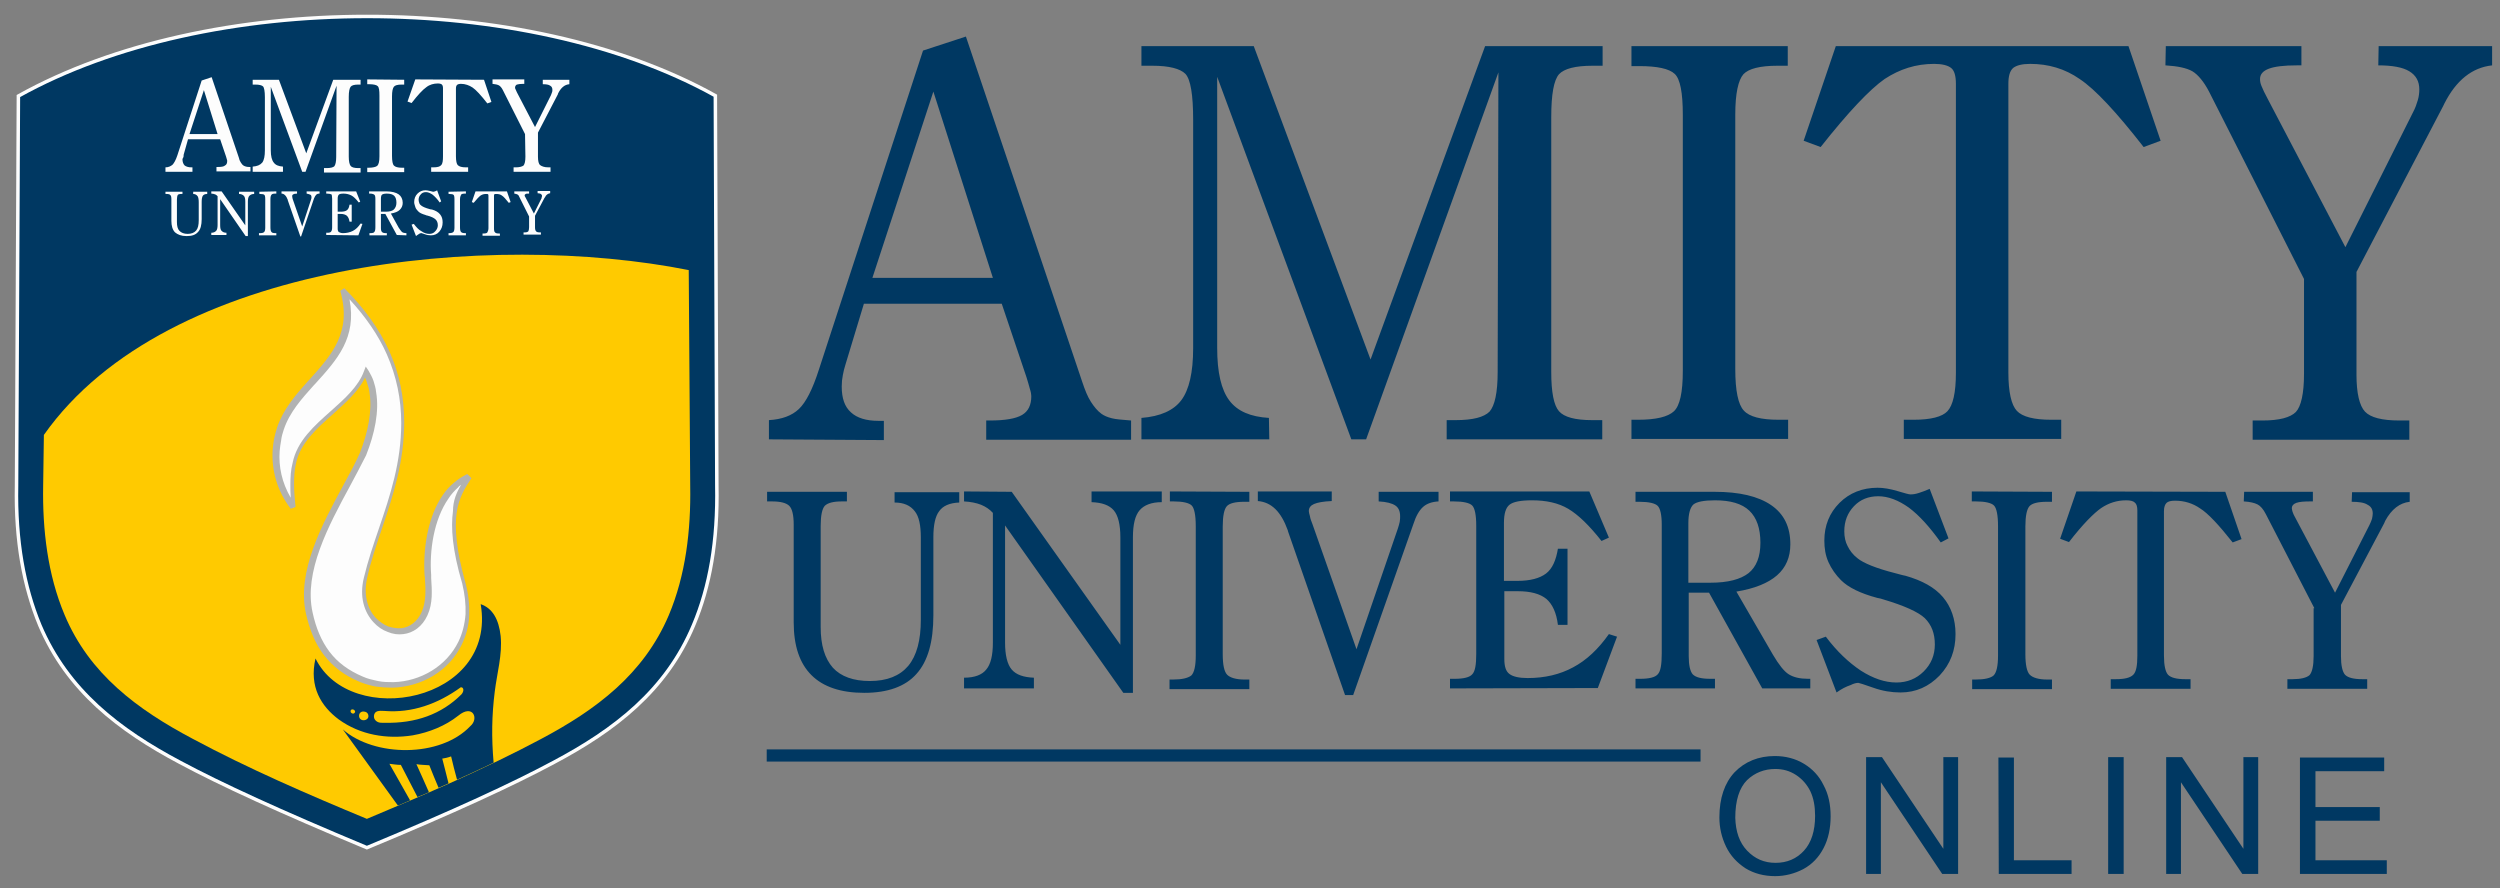
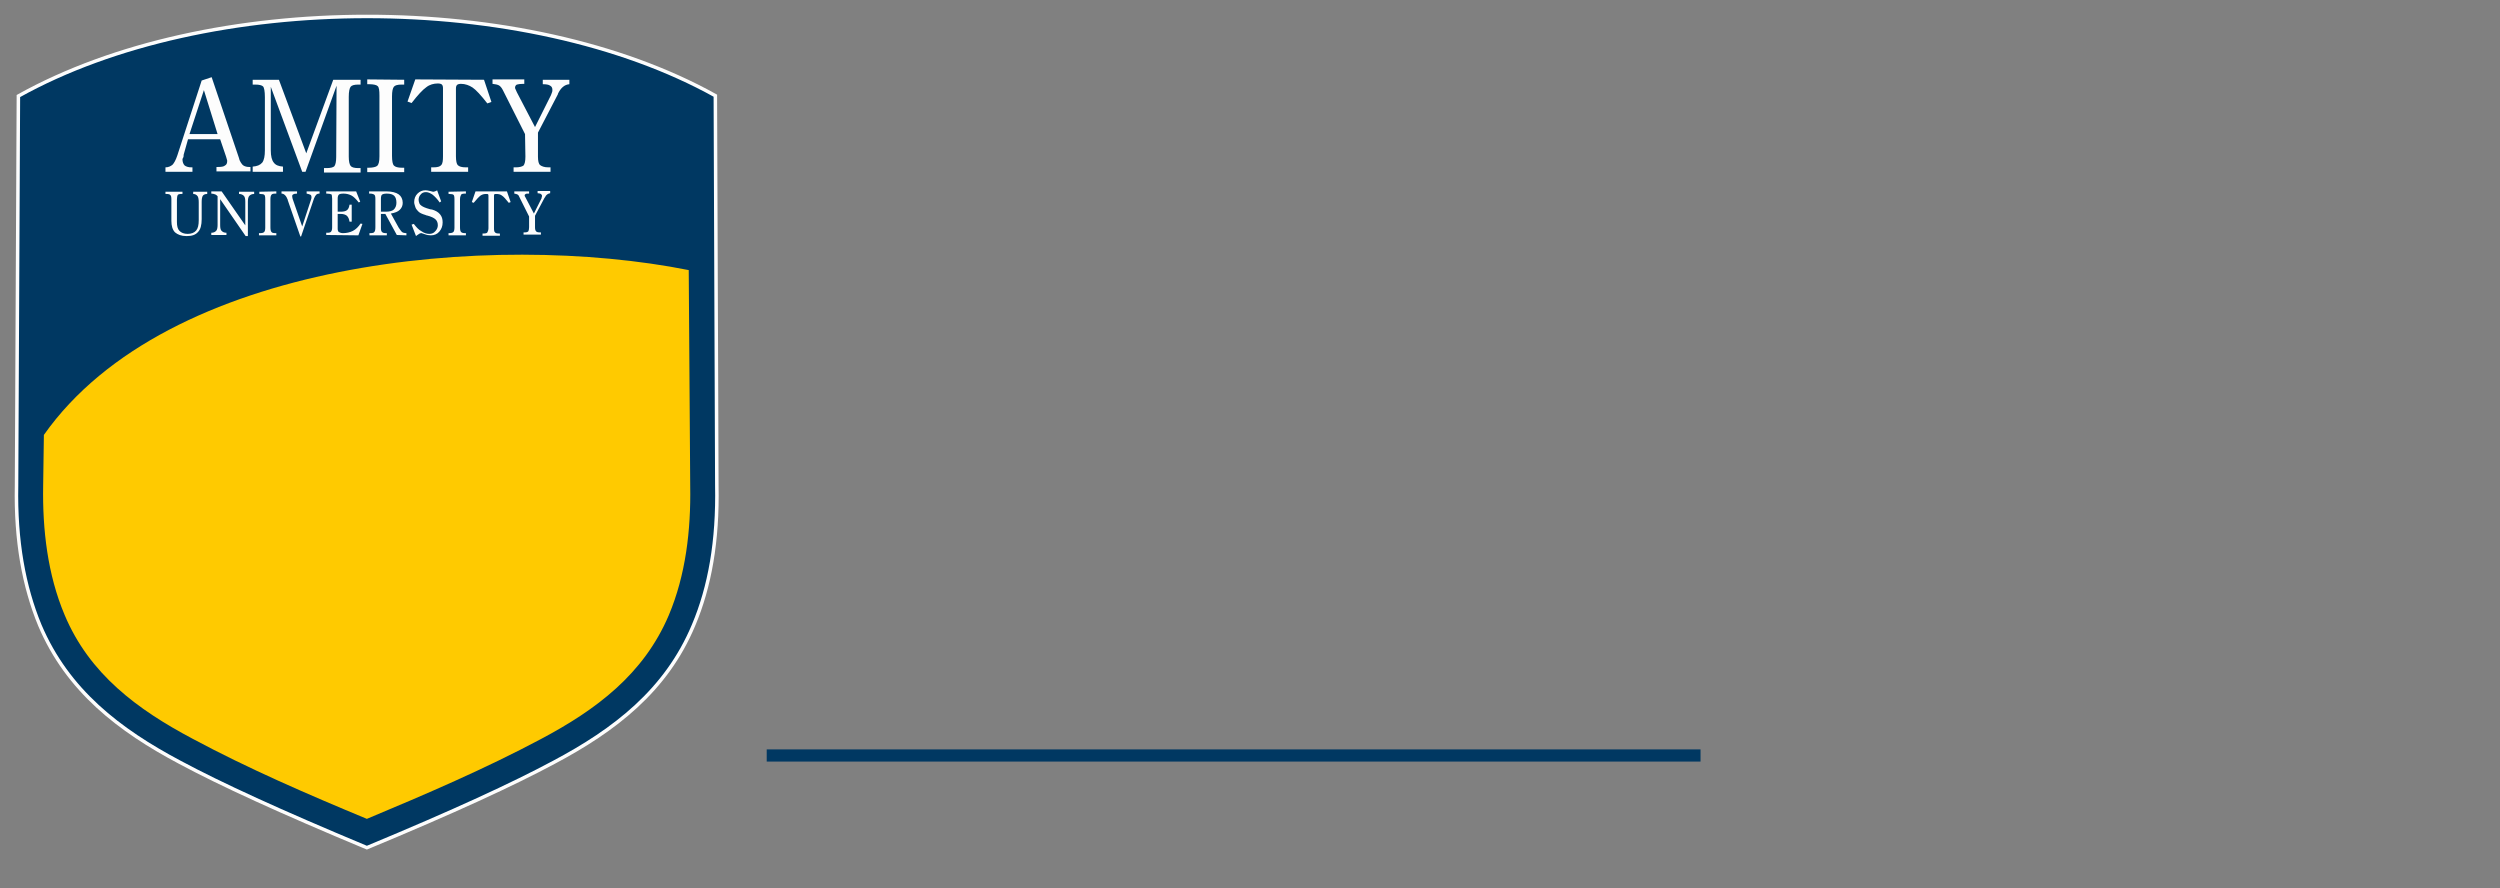
<svg xmlns="http://www.w3.org/2000/svg" width="152" height="54" viewBox="0 0 152 54" fill="none">
  <rect x="0" y="0" width="152" height="54" fill="#808080" stroke="none" />
  <path fill-rule="evenodd" clip-rule="evenodd" d="M22.306 51.539C27.608 49.337 31.203 47.675 33.675 46.349C37.359 44.394 40.505 41.99 42.167 38.014C43.156 35.677 43.65 32.891 43.583 29.52C43.56 21.612 43.516 13.725 43.493 5.817C31.945 -0.609 12.667 -0.609 1.118 5.839C1.073 13.725 1.051 21.634 1.006 29.52C0.938 32.891 1.455 35.677 2.421 38.014C4.106 41.99 7.252 44.394 10.937 46.349C13.408 47.675 17.026 49.337 22.306 51.539Z" fill="#003862" stroke="#FDFDFD" stroke-width="0.213" stroke-miterlimit="10" />
  <path fill-rule="evenodd" clip-rule="evenodd" d="M22.306 49.787C25.856 48.304 29.518 46.731 32.888 44.934C36.236 43.159 39.134 41.002 40.662 37.407C41.696 34.958 42.01 32.217 41.965 29.566L41.875 16.422C29.922 14.04 10.173 15.793 2.668 26.442L2.624 29.543C2.579 32.194 2.893 34.935 3.927 37.384C5.432 40.979 8.353 43.136 11.701 44.911C15.093 46.731 18.733 48.304 22.306 49.787Z" fill="#FFCA00" />
-   <path fill-rule="evenodd" clip-rule="evenodd" d="M28.529 28.981C26.485 29.925 25.901 32.868 26.035 34.958C26.08 35.767 26.17 36.575 25.833 37.339C24.867 39.519 21.519 38.193 22.238 35.16C22.957 32.082 24.485 29.341 24.485 25.723C24.485 22.735 23.294 20.084 20.89 17.702C21.632 20.309 20.373 21.679 18.958 23.274C18.194 24.151 17.408 24.982 17.026 26.105C16.509 27.656 16.666 29.386 17.834 30.891C17.7 29.925 17.677 29.026 17.857 28.217C18.351 25.836 21.452 24.735 22.193 22.668C23.002 23.993 22.755 25.881 22.059 27.678C20.755 30.419 18.104 34.149 18.778 37.317C19.205 39.249 20.149 40.62 21.946 41.361C24.148 42.26 26.912 41.361 27.968 39.159C28.485 38.081 28.529 36.868 28.192 35.542C26.979 31.453 27.721 30.172 28.529 28.981Z" fill="#FDFDFD" />
-   <path fill-rule="evenodd" clip-rule="evenodd" d="M28.439 28.847L28.664 29.071C28.282 29.655 27.9 30.24 27.765 31.183C27.631 32.127 27.743 33.453 28.305 35.452C28.484 36.126 28.552 36.778 28.529 37.407C28.507 38.036 28.35 38.62 28.08 39.182C27.294 40.822 25.608 41.766 23.856 41.811C23.519 41.811 23.182 41.788 22.845 41.743C22.508 41.676 22.171 41.586 21.856 41.451C20.935 41.069 20.239 40.53 19.699 39.834C19.16 39.137 18.823 38.283 18.599 37.295C18.037 34.733 19.587 31.88 20.913 29.431C21.272 28.779 21.609 28.15 21.879 27.544C22.373 26.285 22.643 24.982 22.463 23.859C22.441 23.657 22.373 23.432 22.306 23.252C22.283 23.162 22.238 23.05 22.193 22.96C21.789 23.814 21.003 24.488 20.239 25.184C19.25 26.061 18.239 26.959 17.992 28.195C17.902 28.577 17.88 29.004 17.88 29.453C17.88 29.903 17.924 30.352 17.969 30.824L17.677 30.936C16.823 29.813 16.509 28.577 16.576 27.364C16.599 27.139 16.621 26.892 16.666 26.667C16.711 26.443 16.779 26.218 16.846 25.993C17.228 24.87 17.969 24.016 18.733 23.162L18.801 23.095C20.194 21.544 21.407 20.196 20.688 17.68L20.935 17.523C22.148 18.736 23.07 20.017 23.676 21.365C24.283 22.713 24.575 24.151 24.575 25.656C24.575 28.105 23.901 30.127 23.227 32.127C22.89 33.116 22.553 34.104 22.328 35.115C22.081 36.171 22.351 37.025 22.845 37.564C23.07 37.789 23.317 37.969 23.586 38.081C23.856 38.171 24.126 38.216 24.418 38.193C24.912 38.126 25.361 37.811 25.631 37.227C25.923 36.576 25.878 35.834 25.833 35.115L25.811 34.935C25.721 33.408 25.991 31.43 26.934 30.082C27.114 29.813 27.339 29.566 27.586 29.363C27.833 29.139 28.102 28.982 28.395 28.824L28.439 28.847ZM28.035 29.476C27.968 29.521 27.9 29.566 27.855 29.633C27.631 29.835 27.428 30.06 27.271 30.307C26.372 31.588 26.103 33.498 26.215 34.958V35.138C26.26 35.902 26.328 36.666 25.991 37.407C25.676 38.103 25.114 38.486 24.53 38.553C24.215 38.598 23.878 38.553 23.564 38.418C23.249 38.306 22.957 38.103 22.71 37.834C22.148 37.227 21.834 36.284 22.126 35.115C22.373 34.082 22.71 33.093 23.047 32.105C23.721 30.127 24.395 28.105 24.395 25.724C24.395 24.263 24.103 22.87 23.519 21.544C23.002 20.376 22.238 19.275 21.25 18.197C21.699 20.533 20.508 21.859 19.16 23.342L19.093 23.409C18.351 24.241 17.61 25.049 17.25 26.128C17.183 26.33 17.116 26.555 17.093 26.78C17.048 27.004 17.026 27.206 17.003 27.431C16.936 28.375 17.138 29.341 17.677 30.262C17.655 29.992 17.655 29.723 17.655 29.476C17.655 29.026 17.677 28.577 17.79 28.15C18.059 26.802 19.115 25.881 20.126 24.982C20.958 24.241 21.789 23.499 22.126 22.578L22.238 22.286L22.418 22.556C22.53 22.758 22.643 22.96 22.71 23.162C22.777 23.387 22.845 23.589 22.867 23.836C23.07 25.005 22.777 26.375 22.261 27.678C21.969 28.262 21.632 28.892 21.272 29.566C19.969 31.97 18.464 34.778 19.003 37.227C19.205 38.171 19.542 38.98 20.036 39.631C20.531 40.283 21.205 40.777 22.058 41.137C22.351 41.272 22.665 41.339 22.98 41.406C23.294 41.474 23.609 41.474 23.923 41.474C25.541 41.429 27.136 40.53 27.878 39.002C28.125 38.486 28.26 37.924 28.305 37.34C28.327 36.755 28.26 36.126 28.102 35.475C27.496 33.43 27.406 32.06 27.541 31.071C27.541 30.442 27.765 29.925 28.035 29.476Z" fill="#B1B2B2" />
-   <path fill-rule="evenodd" clip-rule="evenodd" d="M19.183 40.035C21.295 44.349 30.237 42.709 29.226 36.733C29.945 36.98 30.327 37.654 30.439 38.665C30.552 39.811 30.215 40.934 30.08 42.058C29.9 43.495 29.878 44.844 30.012 46.371C29.271 46.731 28.529 47.068 27.788 47.405C27.653 46.933 27.541 46.461 27.428 45.989C27.249 46.057 27.047 46.102 26.889 46.124C27.024 46.619 27.136 47.113 27.271 47.63L26.665 47.899C26.462 47.428 26.283 46.978 26.103 46.529C25.856 46.506 25.541 46.506 25.317 46.461C25.564 47.023 25.833 47.585 26.08 48.169L25.384 48.461L24.373 46.506C24.126 46.506 23.901 46.461 23.676 46.439C24.081 47.158 24.508 47.922 24.934 48.663L24.193 48.978L20.845 44.349C22.755 46.034 26.777 46.079 28.597 44.147C29.136 43.698 28.754 42.776 27.855 43.518C27.091 44.125 26.103 44.529 25.092 44.709C23.519 44.956 21.901 44.686 20.598 43.743C19.542 42.956 18.778 41.766 19.183 40.035ZM21.474 43.136C21.542 43.158 21.609 43.226 21.587 43.293C21.564 43.361 21.497 43.406 21.43 43.383C21.362 43.361 21.295 43.293 21.317 43.226C21.317 43.158 21.385 43.114 21.474 43.136ZM22.171 43.271C22.328 43.293 22.418 43.428 22.396 43.585C22.373 43.72 22.216 43.81 22.059 43.788C21.901 43.765 21.811 43.63 21.834 43.473C21.856 43.316 22.014 43.226 22.171 43.271ZM22.755 43.428C22.71 43.563 22.733 43.72 22.867 43.833C23.025 43.967 23.204 43.945 23.384 43.945C25.271 43.99 26.844 43.428 28.058 42.215C28.237 42.013 28.192 41.766 28.013 41.788C26.62 42.799 25.047 43.361 23.384 43.226C23.204 43.226 22.845 43.158 22.755 43.428ZM53.042 16.893H60.367L56.749 5.569L53.042 16.893ZM46.751 26.712V25.544C47.538 25.498 48.144 25.274 48.571 24.869C48.998 24.465 49.402 23.679 49.784 22.488L56.12 3.075L58.727 2.222L65.804 23.229C65.961 23.701 66.119 24.105 66.321 24.42C66.523 24.735 66.725 24.982 66.972 25.162C67.13 25.274 67.332 25.364 67.602 25.431C67.849 25.498 68.253 25.521 68.77 25.566V26.734H59.962V25.566H60.187C61.108 25.566 61.76 25.454 62.142 25.229C62.524 25.004 62.703 24.622 62.703 24.083C62.703 23.993 62.681 23.836 62.614 23.634C62.569 23.431 62.479 23.184 62.411 22.937L60.906 18.466H52.525L51.402 22.173C51.335 22.375 51.29 22.578 51.245 22.802C51.2 23.027 51.177 23.252 51.177 23.499C51.177 24.218 51.357 24.735 51.739 25.072C52.099 25.409 52.66 25.588 53.424 25.588H53.739V26.757L46.751 26.712ZM91.103 4.401L83.06 26.712H82.161L74.005 4.671V21.162C74.005 22.645 74.252 23.701 74.746 24.353C75.241 25.004 76.027 25.341 77.15 25.409L77.173 26.712H69.399V25.409C70.545 25.319 71.354 24.959 71.826 24.33C72.297 23.701 72.544 22.645 72.544 21.162V7.299C72.544 5.749 72.387 4.828 72.073 4.491C71.758 4.176 71.084 3.997 70.073 3.997H69.399V2.806H76.229L83.329 21.859L90.294 2.806H97.439V3.997H96.833C95.777 3.997 95.103 4.176 94.788 4.513C94.473 4.873 94.316 5.727 94.316 7.12V22.623C94.316 23.858 94.473 24.645 94.788 25.004C95.103 25.364 95.777 25.544 96.81 25.544H97.417V26.712H87.958V25.544H88.497C89.553 25.544 90.227 25.364 90.564 25.027C90.879 24.667 91.058 23.881 91.058 22.623L91.103 4.401ZM108.696 2.806V3.997H108.067C107.011 3.997 106.314 4.176 106 4.513C105.685 4.873 105.505 5.682 105.505 6.962V22.443C105.505 23.768 105.685 24.6 106.022 24.959C106.359 25.341 107.078 25.521 108.134 25.521H108.718V26.689H99.192V25.521H99.596C100.697 25.521 101.416 25.341 101.776 25.004C102.135 24.667 102.315 23.858 102.315 22.555V6.985C102.315 5.637 102.158 4.805 101.821 4.491C101.483 4.176 100.765 4.019 99.664 4.019H99.192V2.806H108.696ZM129.411 2.806L131.366 8.558L130.333 8.94C128.67 6.805 127.367 5.412 126.446 4.805C125.547 4.176 124.536 3.884 123.435 3.884C122.941 3.884 122.604 3.974 122.401 4.131C122.199 4.311 122.109 4.626 122.109 5.097V22.645C122.109 23.836 122.289 24.622 122.626 24.982C122.963 25.341 123.66 25.521 124.716 25.521H125.322V26.689H115.751V25.521H116.357C117.391 25.521 118.087 25.341 118.402 25.004C118.739 24.645 118.919 23.881 118.919 22.668V5.097C118.919 4.626 118.829 4.289 118.627 4.131C118.424 3.974 118.087 3.884 117.593 3.884C116.492 3.884 115.504 4.199 114.582 4.805C113.684 5.434 112.381 6.805 110.695 8.94L109.662 8.558L111.617 2.806H129.411ZM140.084 16.961L134.309 5.569C133.995 4.963 133.635 4.536 133.298 4.334C132.939 4.131 132.4 4.019 131.658 3.974L131.681 2.806H139.926V3.974H139.634C138.87 3.974 138.309 4.041 137.949 4.176C137.59 4.311 137.41 4.513 137.41 4.805C137.41 4.94 137.433 5.075 137.5 5.232C137.567 5.412 137.702 5.682 137.904 6.064L142.6 15.028L146.712 6.828C146.847 6.58 146.937 6.311 147.004 6.086C147.071 5.861 147.094 5.637 147.094 5.434C147.094 4.94 146.892 4.581 146.487 4.334C146.083 4.086 145.431 3.974 144.6 3.974L144.622 2.806H151.52V3.974C150.307 4.109 149.341 4.873 148.622 6.288C148.554 6.423 148.509 6.535 148.464 6.603L143.274 16.534V22.78C143.274 23.903 143.454 24.667 143.791 25.027C144.128 25.386 144.825 25.566 145.881 25.566H146.487V26.734H136.961V25.566H137.567C138.578 25.566 139.252 25.386 139.589 25.049C139.904 24.712 140.084 23.926 140.084 22.735V16.961ZM54.39 30.554V29.925H58.322V30.554C57.738 30.576 57.334 30.756 57.109 31.071C56.862 31.385 56.749 31.924 56.749 32.666V37.407C56.749 39.024 56.412 40.215 55.716 40.979C55.042 41.743 53.963 42.125 52.548 42.125C51.132 42.125 50.054 41.766 49.335 41.047C48.616 40.328 48.257 39.272 48.257 37.834V31.902C48.257 31.318 48.167 30.936 47.987 30.756C47.807 30.576 47.448 30.486 46.931 30.486H46.639V29.902H51.492V30.486H51.2C50.66 30.486 50.324 30.576 50.144 30.756C49.986 30.936 49.897 31.34 49.897 31.969V38.126C49.897 39.227 50.144 40.035 50.638 40.597C51.132 41.136 51.896 41.406 52.885 41.406C53.941 41.406 54.705 41.091 55.222 40.485C55.738 39.856 55.986 38.934 55.986 37.676V32.688C55.986 31.924 55.873 31.408 55.626 31.093C55.356 30.734 54.952 30.554 54.39 30.554ZM61.513 29.902L68.118 39.204V32.666C68.118 31.902 67.984 31.34 67.714 31.026C67.444 30.711 66.995 30.554 66.366 30.531V29.88H70.635V30.531C70.006 30.531 69.556 30.711 69.287 31.026C69.017 31.34 68.882 31.88 68.882 32.666V42.125H68.298L61.108 31.947V39.069C61.108 39.833 61.243 40.395 61.513 40.709C61.782 41.024 62.232 41.181 62.861 41.204V41.855H58.614V41.204C59.266 41.204 59.715 41.024 59.962 40.709C60.232 40.395 60.367 39.856 60.367 39.069V31.183C60.165 30.958 59.917 30.801 59.648 30.689C59.356 30.576 59.019 30.509 58.614 30.486V29.88L61.513 29.902ZM75.96 29.902V30.509H75.645C75.106 30.509 74.746 30.599 74.589 30.779C74.432 30.958 74.342 31.363 74.342 32.014V39.766C74.342 40.417 74.432 40.844 74.612 41.024C74.791 41.204 75.151 41.316 75.668 41.316H75.96V41.9H71.107V41.316H71.309C71.871 41.316 72.23 41.226 72.432 41.069C72.612 40.889 72.702 40.485 72.702 39.856V31.992C72.702 31.318 72.612 30.891 72.455 30.734C72.297 30.576 71.915 30.486 71.354 30.486H71.129V29.88L75.96 29.902ZM81.779 42.26L78.319 32.329C78.319 32.306 78.296 32.261 78.296 32.239C77.892 31.116 77.308 30.531 76.476 30.464V29.88H80.97V30.464C80.453 30.486 80.094 30.554 79.892 30.644C79.689 30.734 79.577 30.868 79.577 31.071C79.577 31.138 79.6 31.228 79.644 31.385C79.667 31.543 79.734 31.7 79.802 31.88L82.475 39.474L84.992 32.127C85.037 31.969 85.082 31.857 85.104 31.722C85.127 31.587 85.127 31.475 85.127 31.385C85.127 31.093 85.037 30.868 84.835 30.734C84.632 30.599 84.295 30.509 83.823 30.486V29.902H87.463V30.486C87.059 30.509 86.744 30.621 86.52 30.823C86.295 31.026 86.093 31.363 85.936 31.857L82.273 42.26H81.779ZM88.16 41.855V41.271H88.452C88.991 41.271 89.351 41.181 89.508 41.002C89.688 40.822 89.755 40.417 89.755 39.766V31.969C89.755 31.295 89.665 30.891 89.508 30.734C89.351 30.576 88.969 30.486 88.385 30.486H88.16V29.88H96.63L97.821 32.688L97.372 32.891C96.63 31.947 95.956 31.295 95.35 30.936C94.743 30.576 94.002 30.419 93.148 30.419C92.451 30.419 92.002 30.509 91.777 30.689C91.553 30.868 91.44 31.228 91.44 31.79V35.317H92.272C93.035 35.317 93.62 35.16 94.002 34.868C94.384 34.576 94.608 34.059 94.721 33.362H95.305V37.991H94.721C94.631 37.249 94.384 36.733 94.024 36.418C93.642 36.103 93.058 35.946 92.294 35.946H91.463V40.058C91.463 40.507 91.553 40.822 91.777 40.979C91.98 41.136 92.361 41.226 92.878 41.226C93.934 41.226 94.855 41.002 95.642 40.575C96.451 40.148 97.17 39.474 97.821 38.553L98.316 38.71L97.147 41.833L88.16 41.855ZM107.145 41.855L103.91 36.036H102.674V39.878C102.674 40.462 102.764 40.822 102.921 41.002C103.101 41.181 103.438 41.271 103.977 41.271H104.27V41.855H99.439V41.271H99.731C100.27 41.271 100.63 41.181 100.787 41.002C100.967 40.822 101.034 40.395 101.034 39.721V31.902C101.034 31.295 100.944 30.913 100.787 30.756C100.63 30.599 100.248 30.509 99.686 30.509H99.439V29.902H104.247C105.752 29.902 106.898 30.172 107.685 30.711C108.471 31.25 108.853 32.037 108.853 33.093C108.853 33.879 108.583 34.508 108.044 34.98C107.505 35.452 106.674 35.789 105.573 35.969L107.797 39.811C108.157 40.417 108.471 40.822 108.763 41.002C109.055 41.181 109.437 41.271 109.932 41.271H110.066V41.855H107.145ZM102.652 35.429H104C105.056 35.429 105.82 35.227 106.314 34.845C106.786 34.463 107.033 33.857 107.033 33.003C107.033 32.127 106.808 31.475 106.359 31.048C105.91 30.621 105.213 30.419 104.27 30.419C103.596 30.419 103.169 30.509 102.966 30.666C102.764 30.846 102.652 31.228 102.652 31.812V35.429ZM111.662 42.102L110.448 38.912L111.01 38.71C111.684 39.608 112.403 40.283 113.144 40.777C113.886 41.249 114.605 41.496 115.301 41.496C115.953 41.496 116.515 41.271 116.964 40.822C117.413 40.373 117.638 39.833 117.638 39.182C117.638 38.508 117.436 37.991 117.031 37.586C116.627 37.204 115.773 36.822 114.493 36.441C114.425 36.418 114.29 36.373 114.133 36.351C113.122 36.081 112.381 35.722 111.931 35.272C111.617 34.958 111.347 34.576 111.167 34.171C110.988 33.767 110.92 33.34 110.92 32.868C110.92 31.947 111.235 31.183 111.841 30.576C112.448 29.97 113.234 29.655 114.156 29.655C114.515 29.655 114.919 29.723 115.369 29.857C115.818 29.992 116.065 30.06 116.155 30.06C116.312 30.06 116.47 30.037 116.672 29.97C116.874 29.902 117.076 29.835 117.324 29.723L118.469 32.733L117.998 32.98C117.324 32.037 116.694 31.34 116.065 30.868C115.436 30.419 114.807 30.172 114.2 30.172C113.594 30.172 113.1 30.374 112.718 30.779C112.336 31.183 112.133 31.677 112.133 32.306C112.133 32.643 112.201 32.958 112.336 33.205C112.47 33.475 112.65 33.722 112.942 33.947C113.302 34.239 114.066 34.553 115.212 34.845C115.481 34.913 115.683 34.98 115.841 35.003C116.874 35.295 117.638 35.721 118.132 36.306C118.627 36.89 118.896 37.654 118.896 38.553C118.896 39.541 118.582 40.373 117.93 41.069C117.279 41.743 116.492 42.102 115.549 42.102C115.009 42.102 114.448 42.013 113.886 41.81C113.324 41.608 113.01 41.518 112.987 41.518C112.852 41.518 112.695 41.563 112.515 41.653C112.246 41.743 111.976 41.878 111.662 42.102ZM124.76 29.902V30.509H124.446C123.907 30.509 123.547 30.599 123.39 30.779C123.233 30.958 123.143 31.363 123.143 32.014V39.766C123.143 40.417 123.233 40.844 123.412 41.024C123.592 41.204 123.952 41.316 124.468 41.316H124.76V41.9H119.907V41.316H120.11C120.671 41.316 121.031 41.226 121.211 41.069C121.39 40.889 121.48 40.485 121.48 39.856V31.992C121.48 31.318 121.39 30.891 121.233 30.734C121.076 30.576 120.694 30.486 120.132 30.486H119.885V29.88L124.76 29.902ZM135.298 29.902L136.287 32.778L135.747 32.98C134.894 31.902 134.242 31.206 133.77 30.913C133.321 30.599 132.804 30.442 132.242 30.442C131.995 30.442 131.815 30.486 131.726 30.576C131.636 30.666 131.568 30.823 131.568 31.071V39.856C131.568 40.462 131.658 40.844 131.815 41.024C131.995 41.204 132.332 41.294 132.871 41.294H133.186V41.878H128.333V41.294H128.647C129.187 41.294 129.524 41.204 129.703 41.024C129.883 40.844 129.951 40.462 129.951 39.856V31.048C129.951 30.801 129.906 30.644 129.793 30.554C129.703 30.464 129.524 30.419 129.277 30.419C128.715 30.419 128.221 30.576 127.749 30.891C127.299 31.206 126.625 31.88 125.794 32.958L125.255 32.756L126.243 29.88L135.298 29.902ZM140.713 36.98L137.77 31.273C137.612 30.958 137.433 30.756 137.253 30.666C137.073 30.576 136.803 30.509 136.421 30.486L136.444 29.902H140.623V30.486H140.466C140.084 30.486 139.792 30.509 139.612 30.576C139.432 30.644 139.342 30.756 139.342 30.891C139.342 30.958 139.365 31.026 139.387 31.116C139.41 31.206 139.477 31.34 139.589 31.543L141.971 36.036L144.061 31.924C144.128 31.79 144.173 31.677 144.218 31.543C144.24 31.43 144.263 31.318 144.263 31.228C144.263 30.981 144.173 30.801 143.948 30.689C143.746 30.554 143.409 30.509 142.982 30.509L143.005 29.925H146.51V30.509C145.903 30.576 145.409 30.958 145.027 31.655C145.004 31.722 144.959 31.79 144.959 31.812L142.331 36.778V39.901C142.331 40.462 142.42 40.844 142.578 41.024C142.757 41.204 143.094 41.294 143.634 41.294H143.926V41.878H139.073V41.294H139.387C139.904 41.294 140.241 41.204 140.421 41.047C140.578 40.867 140.668 40.485 140.668 39.901V36.98H140.713Z" fill="#003862" />
  <path d="M103.393 46.304H46.616V45.563H103.393V46.304Z" fill="#003862" />
  <path fill-rule="evenodd" clip-rule="evenodd" d="M11.521 8.153H13.229L12.397 5.479L11.521 8.153ZM10.06 10.445V10.175C10.24 10.175 10.375 10.108 10.487 10.018C10.577 9.928 10.69 9.726 10.78 9.456L12.262 4.895L12.869 4.693L14.532 9.614C14.554 9.726 14.599 9.816 14.644 9.883C14.689 9.951 14.734 10.018 14.801 10.063C14.824 10.085 14.891 10.108 14.959 10.13C15.026 10.153 15.116 10.153 15.228 10.153V10.422H13.161V10.153H13.229C13.453 10.153 13.611 10.13 13.678 10.063C13.768 10.018 13.813 9.928 13.813 9.793C13.813 9.771 13.813 9.726 13.79 9.681C13.768 9.636 13.768 9.569 13.745 9.524L13.386 8.468H11.431L11.184 9.344C11.162 9.389 11.162 9.434 11.162 9.501C11.162 9.569 11.094 9.636 11.094 9.681C11.094 9.838 11.139 9.973 11.229 10.063C11.319 10.13 11.454 10.175 11.633 10.175H11.701V10.445H10.06ZM20.463 5.21L18.576 10.445H18.374L16.464 5.277V9.142C16.464 9.501 16.531 9.748 16.644 9.883C16.756 10.04 16.936 10.108 17.205 10.13V10.445H15.363V10.13C15.633 10.108 15.812 10.04 15.947 9.883C16.059 9.726 16.105 9.479 16.105 9.142V5.906C16.105 5.547 16.059 5.322 15.992 5.255C15.925 5.187 15.768 5.142 15.52 5.142H15.363V4.85H16.958L18.621 9.322L20.261 4.85H21.924V5.142H21.789C21.542 5.142 21.384 5.187 21.317 5.277C21.25 5.367 21.205 5.569 21.205 5.884V9.524C21.205 9.816 21.25 9.996 21.317 10.085C21.384 10.175 21.542 10.22 21.789 10.22H21.924V10.49H19.699V10.22H19.857C20.104 10.22 20.261 10.175 20.328 10.108C20.396 10.018 20.441 9.838 20.441 9.546L20.463 5.21ZM24.575 4.85V5.142H24.418C24.171 5.142 24.013 5.187 23.946 5.277C23.878 5.367 23.834 5.547 23.834 5.861V9.479C23.834 9.793 23.878 9.996 23.946 10.063C24.036 10.153 24.193 10.198 24.44 10.198H24.575V10.467H22.328V10.198H22.418C22.665 10.198 22.845 10.153 22.935 10.085C23.025 9.996 23.07 9.816 23.07 9.501V5.817C23.07 5.502 23.047 5.3 22.957 5.232C22.89 5.165 22.71 5.12 22.441 5.12H22.328V4.828L24.575 4.85ZM29.428 4.85L29.878 6.198L29.63 6.288C29.248 5.794 28.934 5.457 28.732 5.322C28.529 5.187 28.282 5.098 28.035 5.098C27.923 5.098 27.833 5.12 27.788 5.165C27.743 5.21 27.721 5.277 27.721 5.39V9.501C27.721 9.793 27.765 9.973 27.833 10.04C27.923 10.13 28.08 10.175 28.327 10.175H28.462V10.445H26.215V10.175H26.35C26.597 10.175 26.754 10.13 26.822 10.04C26.912 9.951 26.934 9.771 26.934 9.501V5.367C26.934 5.255 26.912 5.187 26.867 5.142C26.822 5.098 26.732 5.075 26.62 5.075C26.372 5.075 26.125 5.142 25.923 5.3C25.698 5.457 25.406 5.772 25.024 6.266L24.777 6.176L25.249 4.828L29.428 4.85ZM31.922 8.153L30.574 5.479C30.507 5.345 30.417 5.232 30.327 5.187C30.237 5.142 30.125 5.12 29.945 5.098V4.828H31.877V5.098H31.81C31.63 5.098 31.495 5.12 31.428 5.142C31.36 5.165 31.315 5.255 31.315 5.322C31.315 5.345 31.315 5.39 31.338 5.412C31.36 5.457 31.383 5.524 31.428 5.614L32.529 7.726L33.495 5.794C33.517 5.727 33.54 5.682 33.562 5.614C33.585 5.569 33.585 5.524 33.585 5.457C33.585 5.345 33.54 5.255 33.45 5.21C33.36 5.142 33.203 5.12 33.001 5.12V4.85H34.618V5.12C34.326 5.142 34.102 5.345 33.944 5.659C33.922 5.682 33.922 5.727 33.922 5.727L32.708 8.063V9.524C32.708 9.793 32.753 9.973 32.843 10.04C32.933 10.108 33.09 10.175 33.338 10.175H33.472V10.445H31.226V10.175H31.36C31.585 10.175 31.742 10.13 31.832 10.063C31.9 9.973 31.945 9.816 31.945 9.524L31.922 8.153ZM11.746 11.793V11.658H12.599V11.793C12.465 11.793 12.375 11.838 12.33 11.905C12.285 11.973 12.262 12.108 12.262 12.265V13.321C12.262 13.68 12.195 13.95 12.038 14.107C11.88 14.287 11.656 14.354 11.341 14.354C11.027 14.354 10.802 14.264 10.645 14.13C10.487 13.973 10.42 13.725 10.42 13.433V12.108C10.42 11.973 10.398 11.883 10.353 11.861C10.33 11.816 10.24 11.793 10.128 11.793H10.06V11.658H11.094V11.793H11.027C10.914 11.793 10.825 11.816 10.802 11.861C10.78 11.905 10.757 11.995 10.757 12.13V13.501C10.757 13.748 10.802 13.928 10.914 14.04C11.027 14.152 11.184 14.22 11.409 14.22C11.633 14.22 11.813 14.152 11.925 14.017C12.038 13.883 12.083 13.68 12.083 13.388V12.287C12.083 12.13 12.06 11.995 12.015 11.928C11.948 11.838 11.858 11.793 11.746 11.793ZM13.476 11.636L14.914 13.703V12.265C14.914 12.085 14.891 11.973 14.824 11.905C14.756 11.838 14.666 11.793 14.532 11.793V11.658H15.453V11.793C15.318 11.793 15.228 11.838 15.161 11.905C15.093 11.973 15.071 12.108 15.071 12.265V14.354H14.936L13.386 12.108V13.68C13.386 13.86 13.408 13.973 13.476 14.04C13.543 14.107 13.633 14.152 13.768 14.152V14.287H12.847V14.152C12.981 14.152 13.071 14.107 13.139 14.04C13.206 13.973 13.229 13.838 13.229 13.68V11.928C13.184 11.883 13.139 11.838 13.071 11.816C13.004 11.793 12.937 11.771 12.847 11.771V11.636H13.476ZM16.801 11.636V11.771H16.734C16.621 11.771 16.531 11.793 16.509 11.838C16.464 11.883 16.442 11.973 16.442 12.108V13.815C16.442 13.973 16.464 14.062 16.509 14.107C16.531 14.152 16.621 14.175 16.734 14.175H16.801V14.309H15.745V14.175H15.812C15.947 14.175 16.015 14.152 16.059 14.107C16.105 14.062 16.127 13.973 16.127 13.838V12.108C16.127 11.95 16.105 11.861 16.059 11.838C16.037 11.816 15.947 11.793 15.812 11.793H15.768V11.658L16.801 11.636ZM18.261 14.377L17.497 12.175V12.152C17.408 11.905 17.273 11.771 17.116 11.771V11.636H18.059V11.771C17.947 11.771 17.857 11.793 17.834 11.816C17.79 11.838 17.767 11.861 17.767 11.905V11.973C17.767 11.995 17.79 12.04 17.79 12.085L18.374 13.77L18.913 12.13C18.913 12.108 18.936 12.063 18.936 12.04V11.973C18.936 11.905 18.913 11.861 18.868 11.838C18.823 11.816 18.756 11.793 18.643 11.771V11.636H19.43V11.771C19.34 11.771 19.273 11.793 19.228 11.838C19.183 11.883 19.138 11.95 19.093 12.063L18.306 14.377H18.261ZM19.834 14.287V14.152H19.902C20.014 14.152 20.104 14.13 20.126 14.085C20.171 14.04 20.194 13.95 20.194 13.815V12.085C20.194 11.928 20.171 11.838 20.149 11.816C20.081 11.793 19.991 11.771 19.879 11.771H19.834V11.636H21.654L21.901 12.265L21.811 12.31C21.654 12.108 21.497 11.95 21.362 11.883C21.227 11.816 21.07 11.771 20.89 11.771C20.733 11.771 20.643 11.793 20.598 11.838C20.553 11.883 20.531 11.973 20.531 12.085V12.871H20.71C20.868 12.871 21.003 12.849 21.092 12.782C21.182 12.714 21.227 12.602 21.25 12.445H21.384V13.478H21.25C21.227 13.321 21.182 13.209 21.092 13.119C21.003 13.051 20.89 13.006 20.71 13.006H20.531V13.905C20.531 13.995 20.553 14.062 20.598 14.107C20.643 14.13 20.733 14.175 20.845 14.175C21.07 14.175 21.272 14.13 21.452 14.04C21.632 13.95 21.789 13.793 21.924 13.591L22.036 13.613L21.789 14.309L19.834 14.287ZM24.126 14.287L23.429 13.006H23.16V13.86C23.16 13.995 23.182 14.062 23.227 14.107C23.272 14.152 23.339 14.175 23.452 14.175H23.519V14.309H22.463V14.175H22.53C22.643 14.175 22.733 14.152 22.755 14.107C22.8 14.062 22.823 13.973 22.823 13.815V12.085C22.823 11.95 22.8 11.861 22.755 11.838C22.733 11.816 22.643 11.771 22.508 11.771H22.441V11.636H23.497C23.811 11.636 24.081 11.703 24.238 11.816C24.395 11.928 24.485 12.108 24.485 12.332C24.485 12.512 24.418 12.647 24.305 12.759C24.193 12.871 24.013 12.939 23.766 12.984L24.238 13.838C24.328 13.973 24.395 14.062 24.44 14.107C24.508 14.152 24.597 14.175 24.687 14.175H24.71V14.309L24.126 14.287ZM23.16 12.871H23.452C23.676 12.871 23.856 12.827 23.946 12.737C24.036 12.647 24.103 12.512 24.103 12.332C24.103 12.13 24.058 11.995 23.968 11.905C23.878 11.816 23.721 11.771 23.519 11.771C23.384 11.771 23.272 11.793 23.227 11.838C23.182 11.861 23.16 11.973 23.16 12.085V12.871ZM25.294 14.354L25.024 13.658L25.159 13.613C25.316 13.815 25.451 13.973 25.631 14.062C25.788 14.175 25.945 14.22 26.103 14.22C26.238 14.22 26.372 14.175 26.462 14.062C26.552 13.973 26.62 13.838 26.62 13.703C26.62 13.546 26.575 13.433 26.485 13.343C26.395 13.254 26.215 13.164 25.945 13.096C25.923 13.096 25.901 13.096 25.878 13.074C25.653 13.006 25.496 12.939 25.406 12.827C25.339 12.759 25.271 12.669 25.249 12.579C25.227 12.49 25.182 12.4 25.182 12.287C25.182 12.085 25.249 11.905 25.384 11.771C25.519 11.636 25.676 11.568 25.878 11.568C25.968 11.568 26.035 11.591 26.148 11.613C26.238 11.636 26.305 11.658 26.328 11.658C26.35 11.658 26.395 11.658 26.44 11.636C26.485 11.613 26.53 11.613 26.575 11.568L26.822 12.242L26.732 12.31C26.597 12.108 26.44 11.95 26.305 11.838C26.17 11.748 26.035 11.681 25.901 11.681C25.766 11.681 25.653 11.726 25.586 11.816C25.496 11.905 25.451 12.018 25.451 12.152C25.451 12.22 25.474 12.287 25.496 12.355C25.519 12.422 25.564 12.467 25.631 12.512C25.721 12.579 25.878 12.647 26.125 12.714C26.193 12.737 26.215 12.737 26.26 12.737C26.485 12.804 26.642 12.894 26.754 13.029C26.867 13.164 26.912 13.321 26.912 13.523C26.912 13.748 26.844 13.928 26.709 14.085C26.575 14.242 26.395 14.309 26.193 14.309C26.08 14.309 25.945 14.287 25.833 14.242L25.631 14.175C25.608 14.175 25.564 14.175 25.519 14.197C25.429 14.264 25.361 14.287 25.294 14.354ZM28.327 11.636V11.771H28.26C28.147 11.771 28.058 11.793 28.035 11.838C28.013 11.883 27.968 11.973 27.968 12.108V13.815C27.968 13.973 27.99 14.062 28.035 14.107C28.08 14.152 28.147 14.175 28.26 14.175H28.327V14.309H27.271V14.175H27.316C27.428 14.175 27.518 14.152 27.563 14.107C27.608 14.062 27.631 13.973 27.631 13.838V12.108C27.631 11.95 27.608 11.861 27.563 11.838C27.541 11.816 27.451 11.793 27.316 11.793H27.271V11.658L28.327 11.636ZM30.821 11.636L31.046 12.287L30.933 12.332C30.754 12.108 30.619 11.95 30.507 11.883C30.417 11.816 30.304 11.793 30.169 11.793C30.125 11.793 30.08 11.793 30.057 11.816C30.035 11.838 30.035 11.883 30.035 11.928V13.883C30.035 14.017 30.057 14.107 30.102 14.13C30.125 14.175 30.215 14.197 30.327 14.197H30.394V14.332H29.338V14.197H29.406C29.518 14.197 29.608 14.175 29.63 14.13C29.653 14.085 29.698 13.995 29.698 13.883V11.928C29.698 11.883 29.698 11.838 29.675 11.816C29.653 11.793 29.608 11.793 29.563 11.793C29.428 11.793 29.338 11.816 29.226 11.883C29.136 11.95 28.979 12.108 28.799 12.332L28.687 12.287L28.911 11.636H30.821ZM32.192 13.209L31.563 11.95C31.54 11.883 31.495 11.838 31.45 11.816C31.405 11.793 31.36 11.793 31.27 11.771V11.636H32.169V11.771H32.147C32.057 11.771 31.989 11.771 31.967 11.793C31.922 11.816 31.9 11.838 31.9 11.861V11.905C31.9 11.928 31.922 11.95 31.945 11.995L32.461 12.984L32.911 12.085C32.933 12.063 32.933 12.018 32.933 11.995C32.933 11.973 32.956 11.95 32.956 11.928C32.956 11.861 32.933 11.838 32.888 11.793C32.843 11.771 32.776 11.748 32.686 11.748V11.613H33.45V11.748C33.315 11.771 33.203 11.838 33.135 11.995C33.135 12.018 33.113 12.018 33.113 12.018L32.529 13.119V13.815C32.529 13.95 32.551 14.017 32.596 14.062C32.619 14.107 32.708 14.13 32.821 14.13H32.888V14.264H31.832V14.13H31.9C32.012 14.13 32.079 14.107 32.124 14.062C32.147 14.017 32.169 13.928 32.169 13.815V13.164L32.192 13.209Z" fill="#FDFDFD" />
-   <path d="M104.539 49.697C104.539 50.326 104.674 50.91 104.943 51.472C105.213 52.034 105.618 52.461 106.134 52.797C106.651 53.112 107.258 53.269 107.932 53.269C108.538 53.269 109.123 53.112 109.639 52.842C110.179 52.55 110.583 52.123 110.875 51.562C111.167 51 111.302 50.349 111.302 49.63C111.302 48.91 111.167 48.281 110.875 47.742C110.605 47.18 110.201 46.754 109.684 46.439C109.167 46.124 108.561 45.967 107.909 45.967C106.921 45.967 106.089 46.304 105.46 46.956C104.854 47.607 104.539 48.529 104.539 49.697ZM105.505 49.719C105.505 48.663 105.752 47.899 106.224 47.428C106.696 46.978 107.28 46.754 107.932 46.754C108.404 46.754 108.808 46.866 109.19 47.113C109.572 47.36 109.864 47.697 110.066 48.102C110.268 48.529 110.358 49.023 110.358 49.607C110.358 50.506 110.134 51.225 109.684 51.719C109.235 52.213 108.651 52.461 107.954 52.461C107.258 52.461 106.696 52.213 106.224 51.719C105.752 51.225 105.528 50.551 105.505 49.719ZM113.459 53.135H114.358V47.562L118.087 53.135H119.053V46.035H118.155V51.607L114.425 46.035H113.459V53.135ZM121.525 53.135H125.951V52.303H122.446V46.057H121.503L121.525 53.135ZM128.176 53.135H129.119V46.035H128.176V53.135ZM131.703 53.135H132.602V47.562L136.331 53.135H137.298V46.035H136.399V51.607L132.669 46.035H131.703V53.135ZM139.837 53.135H145.117V52.303H140.78V49.899H144.69V49.068H140.78V46.888H144.959V46.057H139.837V53.135Z" fill="#003862" />
</svg>